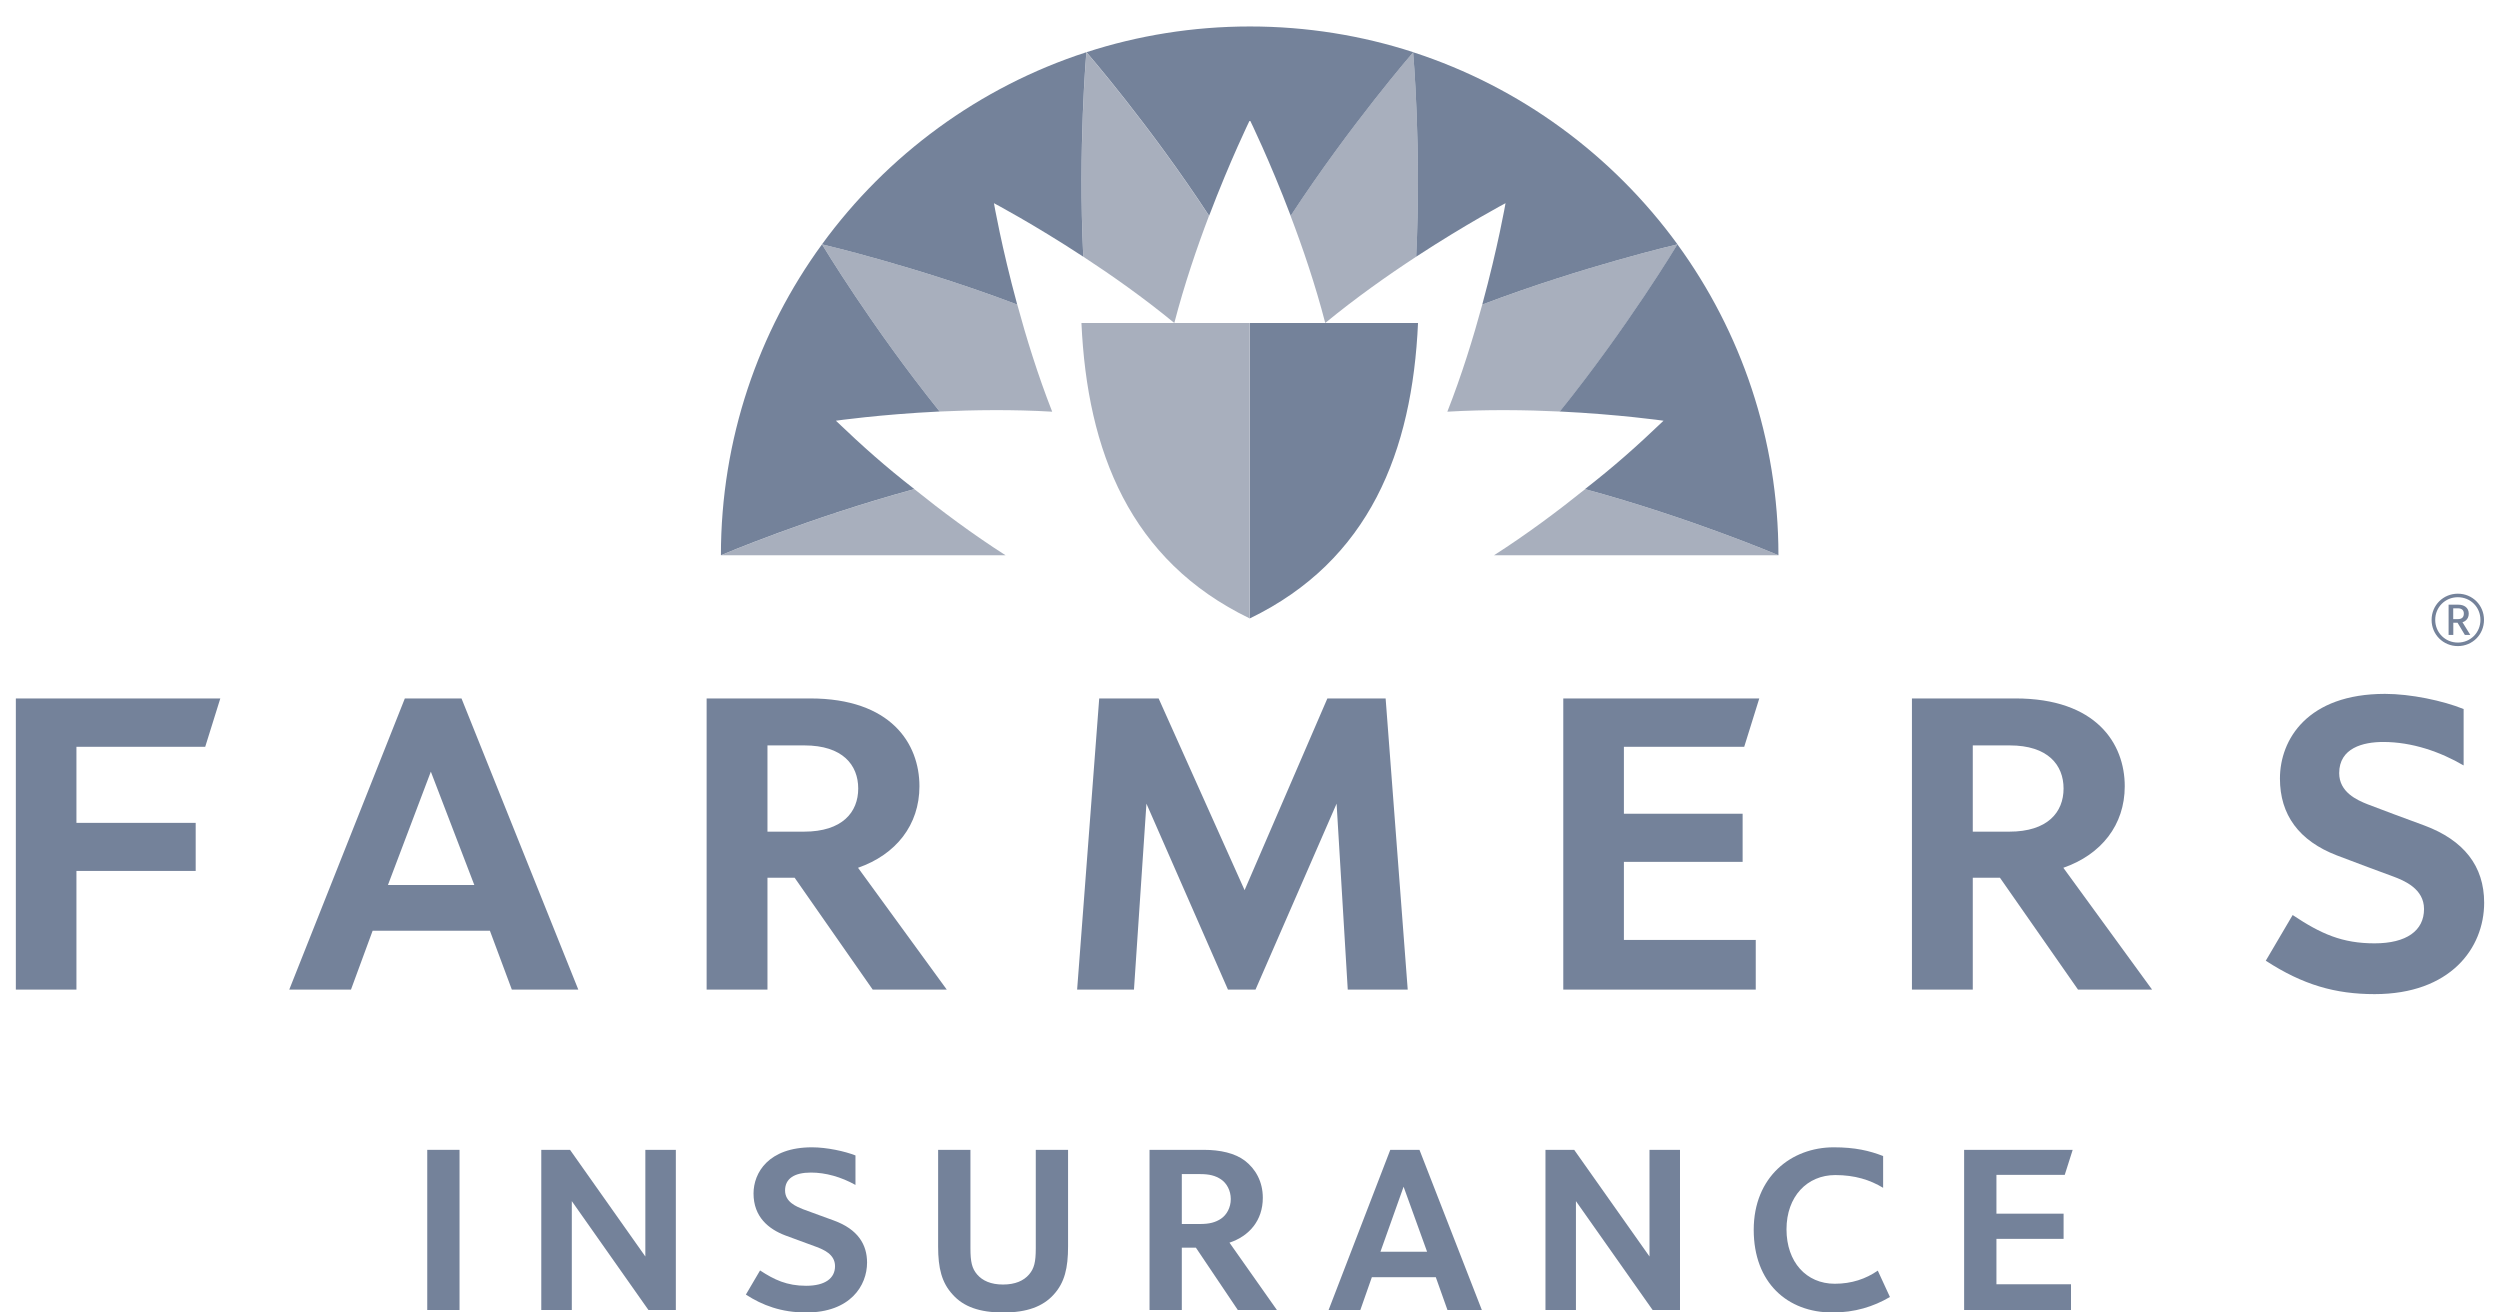
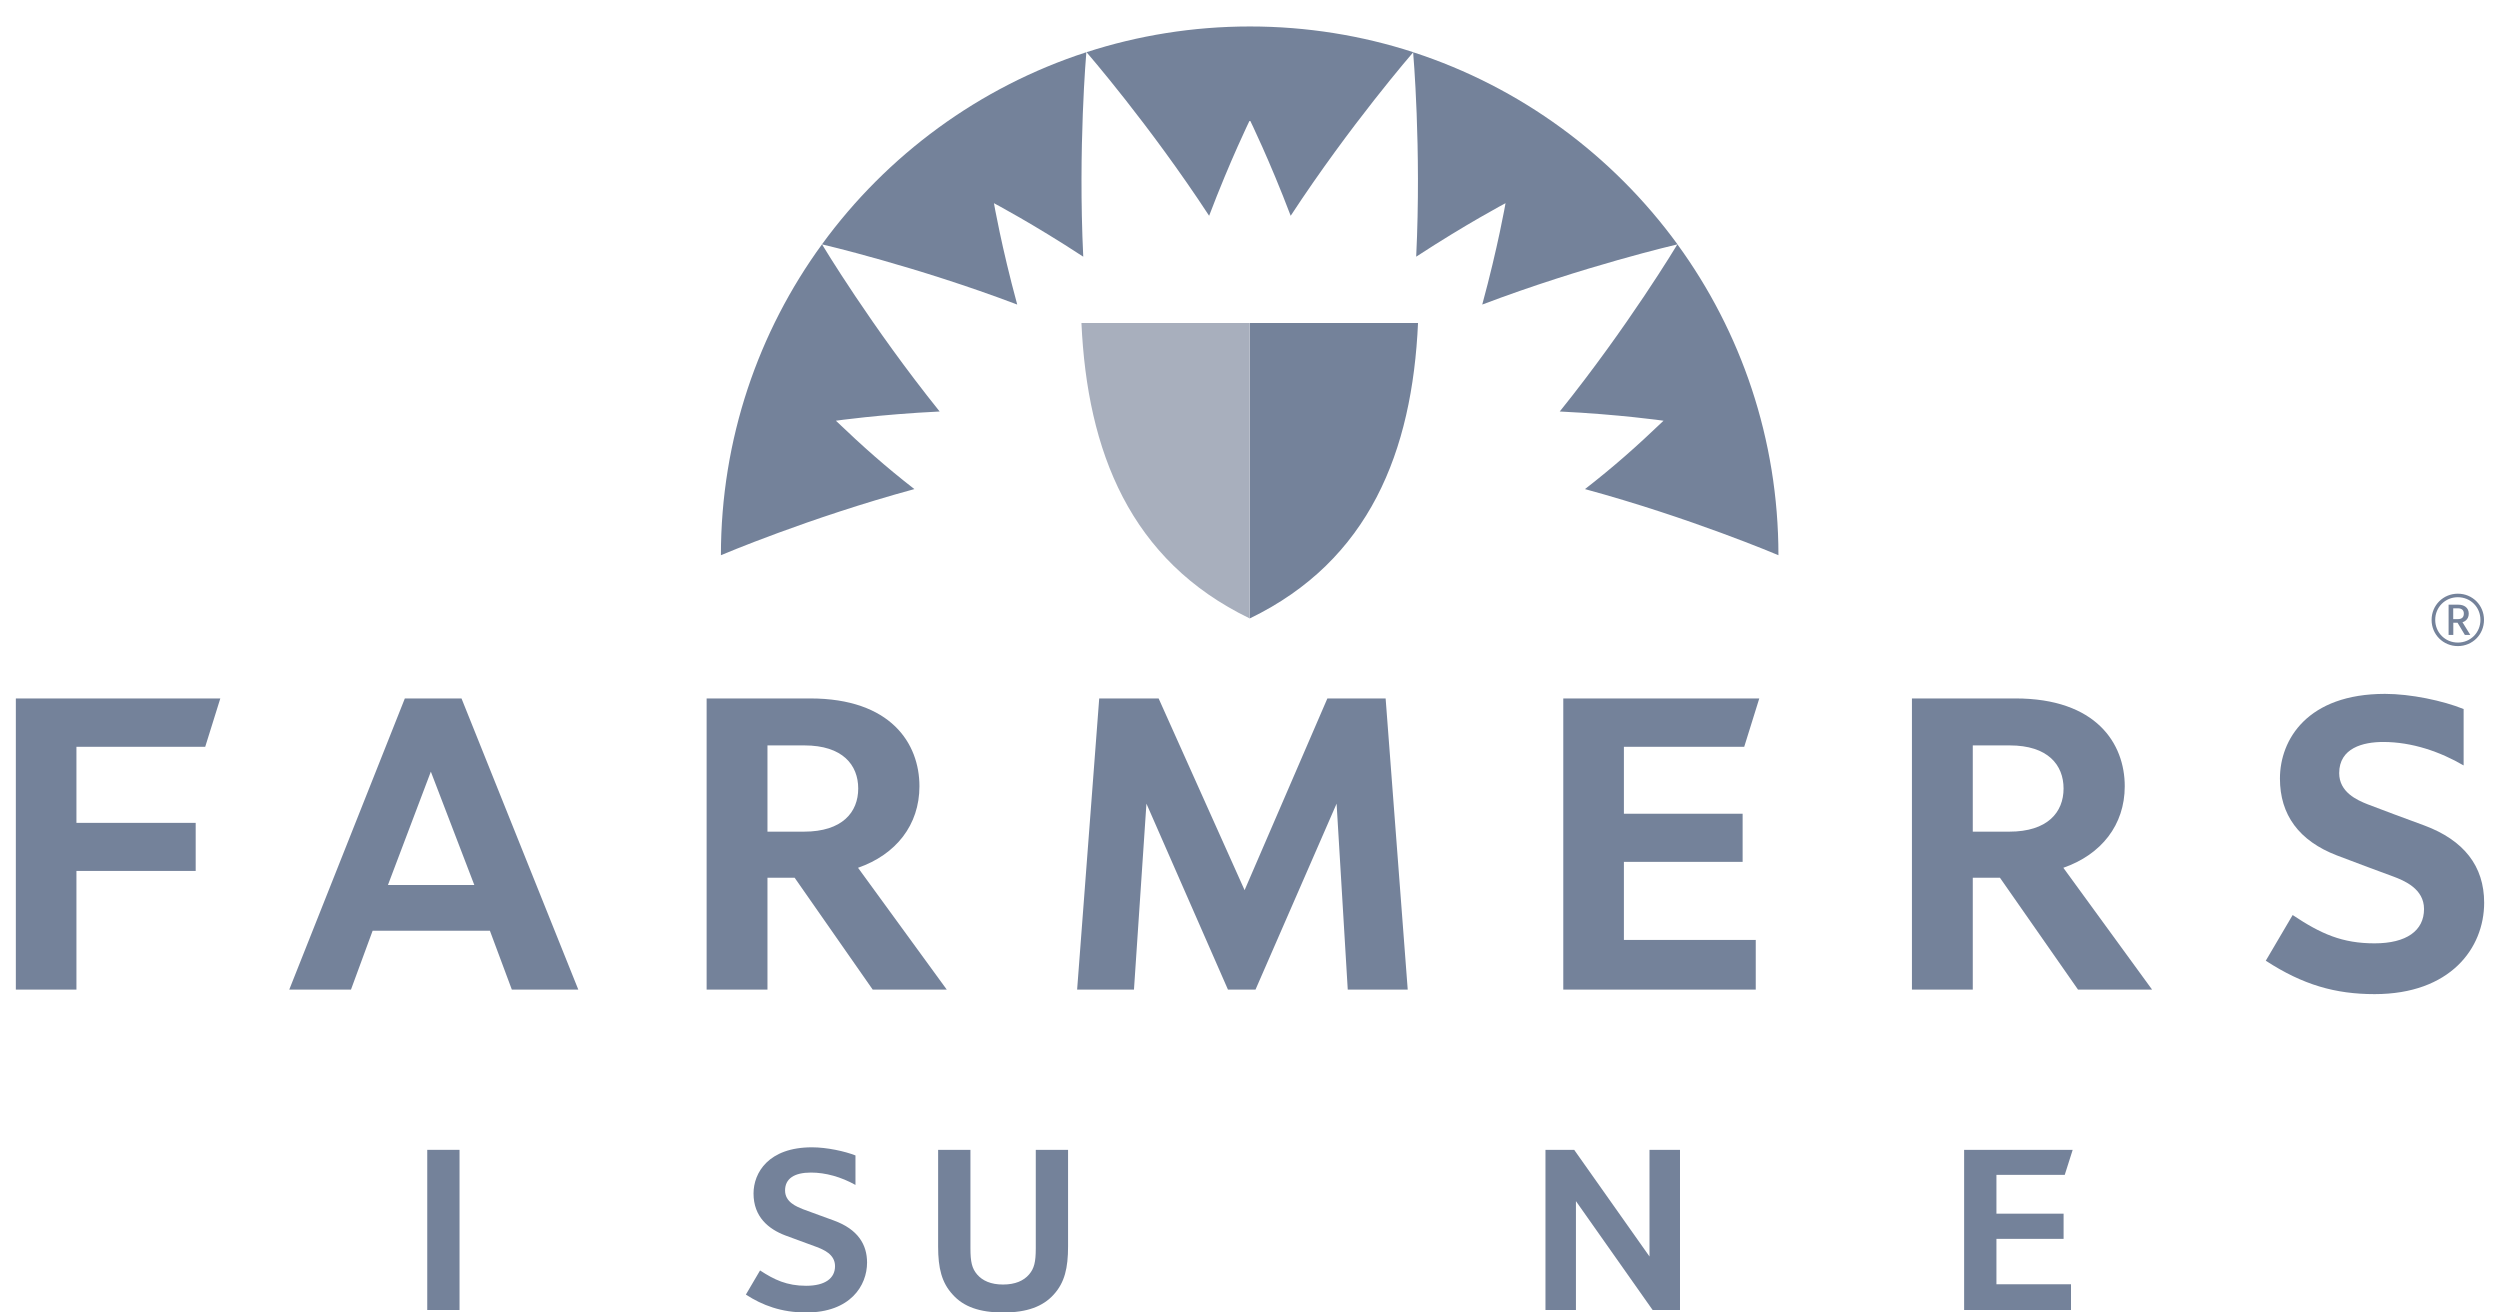
<svg xmlns="http://www.w3.org/2000/svg" width="80" height="42" viewBox="0 0 80 42" fill="none">
  <g id="Group 6054">
    <g id="layer1">
      <g id="g881">
        <path id="path14" d="M43.128 31.668L42.771 25.717L40.176 31.668H39.295L36.686 25.717L36.287 31.668H34.468L35.175 22.35H37.076L39.827 28.485L42.476 22.35H44.34L45.047 31.668H43.128Z" fill="#74829A" />
        <path id="path16" d="M0.507 31.668V22.35H7.05L6.567 23.897H2.446V26.331H6.262V27.87H2.446V31.668H0.507Z" fill="#74829A" />
        <path id="path18" d="M50.025 31.668V22.35H56.297L55.815 23.897H51.965V26.04H55.764V27.58H51.965V30.077H56.184V31.668H50.025Z" fill="#74829A" />
        <path id="path20" d="M15.178 28.32L13.787 24.693L12.414 28.32H15.178ZM16.379 31.668L15.677 29.784H11.924L11.231 31.668H9.256L12.955 22.35H14.768L18.506 31.668H16.379Z" fill="#74829A" />
        <path id="path22" d="M64.296 26.613C65.527 26.613 66.034 25.989 66.034 25.233C66.034 24.477 65.532 23.853 64.311 23.853H63.129V26.613H64.296ZM66.497 31.668L63.998 28.087H63.129V31.668H61.182V22.35H64.493C67.08 22.35 67.992 23.793 67.992 25.16C67.992 26.398 67.243 27.345 66.027 27.769L68.867 31.668H66.497Z" fill="#74829A" />
        <path id="path24" d="M25.726 26.613C26.957 26.613 27.463 25.989 27.463 25.233C27.463 24.477 26.962 23.853 25.741 23.853H24.559V26.613H25.726ZM27.927 31.668L25.428 28.087H24.559V31.668H22.612V22.35H25.924C28.51 22.35 29.422 23.793 29.422 25.16C29.422 26.398 28.673 27.345 27.457 27.769L30.297 31.668H27.927Z" fill="#74829A" />
        <path id="path26" d="M75.987 31.812C74.738 31.812 73.696 31.519 72.505 30.743L73.365 29.281C74.276 29.889 74.956 30.187 75.987 30.187C77.007 30.187 77.569 29.782 77.569 29.089C77.569 28.441 76.939 28.18 76.576 28.045C76.214 27.912 75.37 27.601 74.777 27.372C73.568 26.906 72.958 26.074 72.958 24.914C72.958 23.663 73.839 22.204 76.32 22.204C77.141 22.204 78.169 22.42 78.836 22.689V24.494C78.089 24.058 77.192 23.743 76.263 23.743C75.619 23.743 74.854 23.935 74.854 24.74C74.854 25.348 75.419 25.601 75.763 25.737C76.148 25.889 77.001 26.201 77.573 26.413C78.842 26.884 79.493 27.714 79.493 28.886C79.493 30.343 78.409 31.812 75.987 31.812Z" fill="#74829A" />
        <path id="path28" d="M62.852 41.92V36.795H66.326L66.072 37.595H63.886V38.837H66.035V39.644H63.886V41.096H66.272V41.92H62.852Z" fill="#74829A" />
        <path id="path30" d="M13.672 41.92V36.795H14.705V41.92H13.672Z" fill="#74829A" />
-         <path id="path32" d="M20.75 41.92L18.298 38.436V41.92H17.321V36.795H18.241L20.651 40.208V36.795H21.627V41.92H20.75Z" fill="#74829A" />
        <path id="path34" d="M52.884 41.92L50.43 38.436V41.92H49.455V36.795H50.374L52.784 40.208V36.795H53.76V41.92H52.884Z" fill="#74829A" />
        <path id="path36" d="M33.145 36.795H34.178V39.886C34.178 40.572 34.071 41.04 33.718 41.427C33.374 41.807 32.866 42 32.103 42C31.348 42 30.832 41.815 30.487 41.427C30.135 41.048 30.02 40.58 30.02 39.894V36.795H31.054V39.942C31.054 40.386 31.103 40.588 31.267 40.782C31.439 40.983 31.709 41.105 32.095 41.105C32.489 41.105 32.759 40.983 32.931 40.782C33.095 40.588 33.145 40.386 33.145 39.942V36.795Z" fill="#74829A" />
-         <path id="path38" d="M39.073 37.74C38.892 37.619 38.696 37.571 38.409 37.571H37.818V39.168H38.4C38.696 39.168 38.892 39.119 39.073 38.998C39.253 38.877 39.385 38.644 39.385 38.37C39.385 38.095 39.253 37.861 39.073 37.74ZM39.61 41.92L38.269 39.926H37.818V41.92H36.785V36.795H38.523C39.048 36.795 39.516 36.9 39.836 37.142C40.172 37.4 40.41 37.805 40.41 38.329C40.41 39.055 39.975 39.555 39.343 39.765L40.861 41.92H39.61Z" fill="#74829A" />
        <path id="path40" d="M25.983 36.714C24.589 36.714 24.113 37.53 24.113 38.192C24.113 38.942 24.597 39.33 25.122 39.531C25.261 39.588 25.926 39.821 26.13 39.902C26.336 39.983 26.721 40.128 26.721 40.516C26.721 40.903 26.409 41.145 25.795 41.145C25.179 41.145 24.774 40.951 24.322 40.654L23.868 41.427C24.397 41.771 25.008 42 25.795 42C27.213 42 27.746 41.137 27.746 40.403C27.746 39.83 27.459 39.338 26.68 39.055C26.532 38.998 25.876 38.765 25.688 38.692C25.499 38.612 25.122 38.474 25.122 38.095C25.122 37.716 25.417 37.522 25.95 37.522C26.42 37.522 26.915 37.661 27.375 37.918V36.974C27.039 36.842 26.463 36.714 25.983 36.714Z" fill="#74829A" />
-         <path id="path42" d="M58.679 36.714C57.32 36.714 56.119 37.659 56.119 39.354C56.119 41.048 57.197 42 58.639 42C59.352 42 59.948 41.814 60.478 41.504L60.089 40.66C59.707 40.924 59.254 41.08 58.712 41.08C57.802 41.08 57.168 40.386 57.168 39.338C57.168 38.288 57.827 37.602 58.729 37.602C59.356 37.602 59.843 37.757 60.26 38.01V36.993C59.819 36.822 59.365 36.714 58.679 36.714Z" fill="#74829A" />
-         <path id="path44" d="M44.174 40.056L44.915 37.975L45.667 40.056H44.174ZM46.319 41.92H47.419L45.423 36.795H44.489L42.515 41.92H43.531L43.899 40.871H45.946L46.319 41.92Z" fill="#74829A" />
        <path id="path48" d="M39.992 19.79C43.825 17.938 45.192 14.442 45.377 10.335H39.992V19.79Z" fill="#74829A" />
        <path id="path50" d="M39.991 19.79C36.158 17.938 34.791 14.442 34.606 10.335H39.991V19.79Z" fill="#A8AFBD" />
-         <path id="path52" d="M32.177 17.768C31.117 17.091 30.111 16.337 29.26 15.653C25.885 16.571 23.069 17.769 23.069 17.769L32.177 17.768ZM56.915 17.769C56.915 17.769 54.101 16.571 50.724 15.653C49.873 16.337 48.867 17.091 47.809 17.768L56.915 17.769ZM33.67 13.174C33.21 12.001 32.839 10.801 32.553 9.746C29.308 8.516 26.305 7.819 26.305 7.819C26.304 7.819 27.879 10.445 30.069 13.169C31.158 13.117 32.415 13.1 33.67 13.174V13.174ZM46.315 13.174C47.571 13.1 48.827 13.117 49.917 13.169C52.107 10.445 53.682 7.819 53.681 7.819C53.681 7.819 50.676 8.516 47.433 9.746C47.146 10.801 46.776 12.001 46.315 13.174V13.174ZM42.408 10.335C43.38 9.536 44.406 8.811 45.319 8.214C45.489 4.721 45.221 1.671 45.221 1.671C45.221 1.671 43.201 3.997 41.298 6.906C41.687 7.925 42.091 9.116 42.408 10.335H42.408ZM34.765 1.671C34.765 1.671 36.785 3.997 38.688 6.906C38.3 7.925 37.895 9.116 37.578 10.335C36.606 9.536 35.579 8.811 34.665 8.214C34.497 4.721 34.765 1.671 34.765 1.671" fill="#A8AFBD" />
        <path id="path54" d="M56.91 17.767C56.909 14.047 55.711 10.609 53.677 7.818C53.675 7.822 52.102 10.443 49.912 13.168C51.827 13.261 53.233 13.463 53.233 13.463C52.358 14.3 51.635 14.939 50.719 15.651C54.096 16.569 56.91 17.767 56.91 17.767Z" fill="#74829A" />
        <path id="path56" d="M53.68 7.819C51.601 4.965 48.651 2.784 45.22 1.671C45.22 1.671 45.488 4.721 45.318 8.214C46.923 7.164 48.177 6.502 48.177 6.502C48.177 6.502 47.935 7.899 47.432 9.746C50.675 8.516 53.681 7.819 53.681 7.819" fill="#74829A" />
        <path id="path58" d="M34.769 1.67C34.769 1.67 36.789 3.996 38.692 6.905C39.367 5.127 39.996 3.841 39.996 3.841C39.996 3.841 40.627 5.127 41.302 6.905C43.205 3.996 45.225 1.67 45.225 1.67C43.578 1.136 41.821 0.847 39.997 0.847C38.172 0.847 36.415 1.136 34.769 1.67Z" fill="#74829A" />
        <path id="path60" d="M26.304 7.818C24.27 10.609 23.07 14.047 23.069 17.767C23.069 17.767 25.885 16.569 29.26 15.651C28.345 14.939 27.623 14.3 26.748 13.463C26.748 13.463 28.154 13.261 30.069 13.168C27.879 10.443 26.306 7.822 26.304 7.818Z" fill="#74829A" />
        <path id="path62" d="M26.303 7.819C26.303 7.819 29.306 8.516 32.551 9.746C32.048 7.899 31.806 6.502 31.806 6.502C31.806 6.502 33.061 7.164 34.664 8.214C34.495 4.721 34.763 1.671 34.763 1.671C31.332 2.784 28.381 4.965 26.303 7.819" fill="#74829A" />
        <path id="path64" d="M78.654 19.466H78.503V19.812H78.654C78.77 19.812 78.843 19.757 78.843 19.637C78.845 19.521 78.77 19.466 78.654 19.466ZM78.875 20.317L78.642 19.928H78.506V20.317H78.355V19.35H78.668C78.846 19.35 79 19.44 79 19.637C79 19.838 78.84 19.902 78.799 19.911L79.049 20.317H78.875ZM78.651 19.111C78.244 19.111 77.927 19.431 77.927 19.835C77.927 20.242 78.244 20.562 78.651 20.562C79.058 20.562 79.374 20.242 79.374 19.835C79.374 19.431 79.058 19.111 78.651 19.111ZM78.651 20.675C78.183 20.675 77.811 20.306 77.811 19.838C77.811 19.367 78.183 18.998 78.651 18.998C79.119 18.998 79.488 19.367 79.488 19.835C79.488 20.306 79.119 20.675 78.651 20.675Z" fill="#74829A" />
      </g>
    </g>
  </g>
</svg>